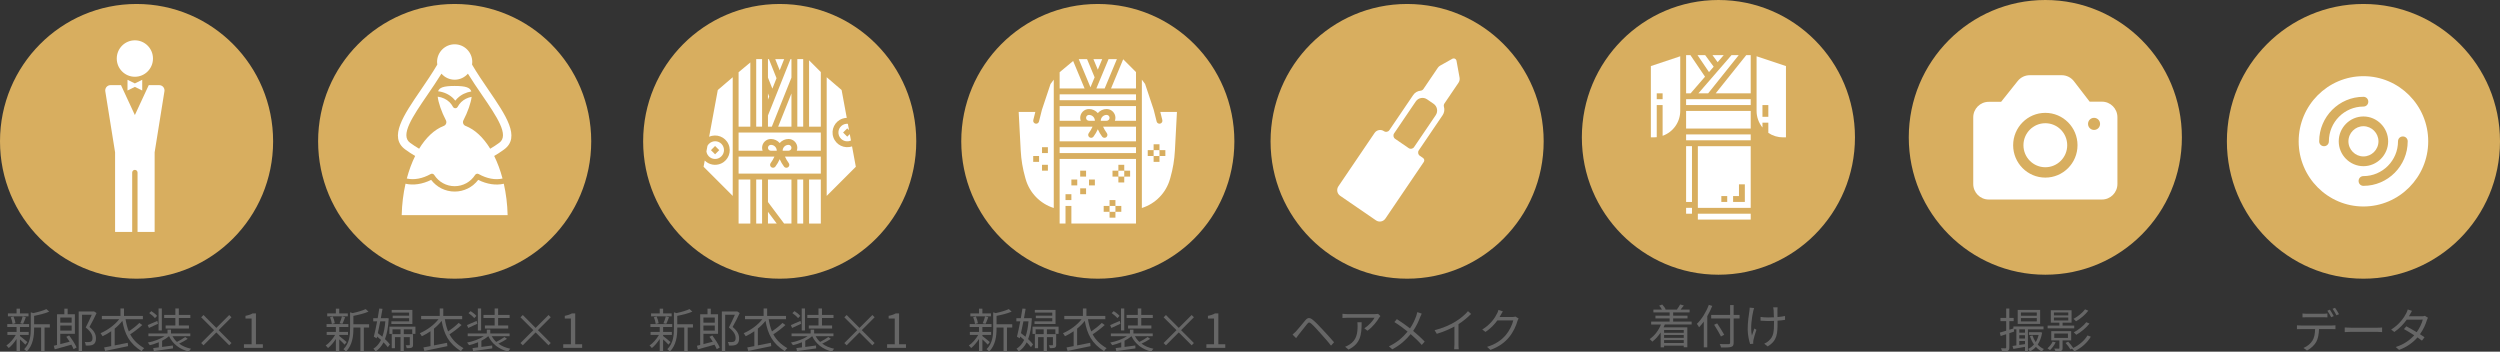
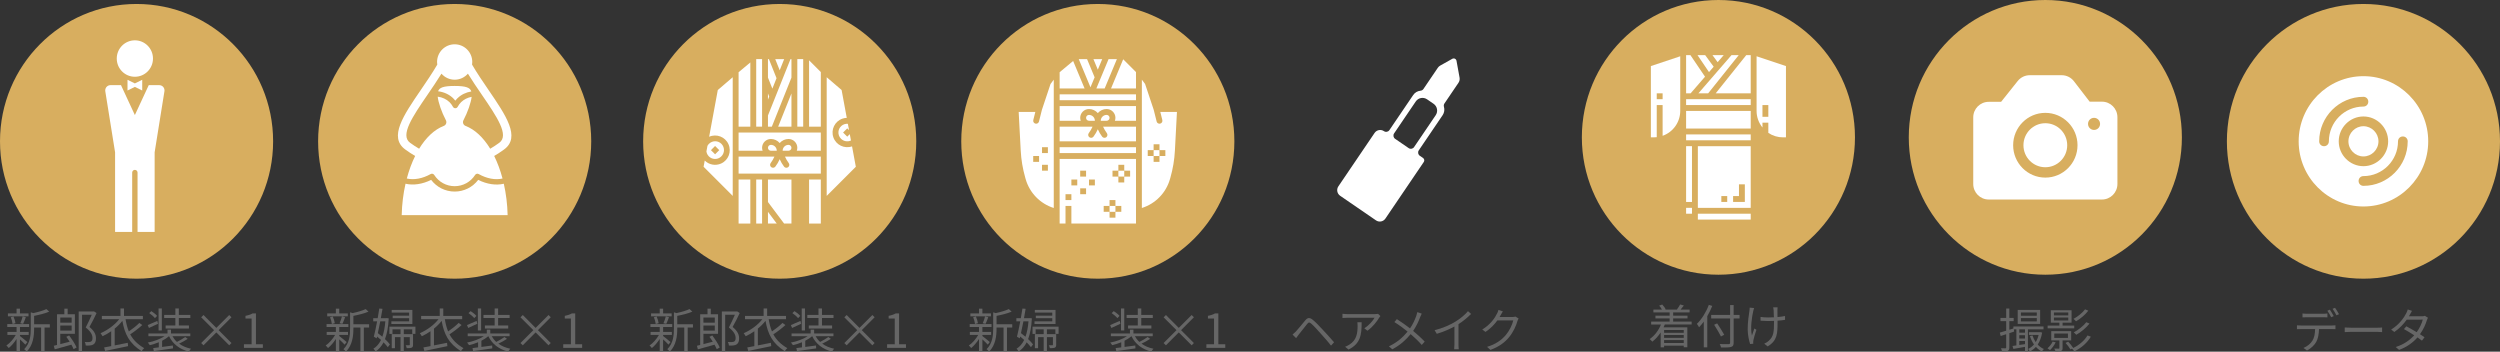
<svg xmlns="http://www.w3.org/2000/svg" id="レイヤー_1" x="0px" y="0px" width="1940.877px" height="273px" viewBox="0 0 1940.877 273" style="enable-background:new 0 0 1940.877 273;" xml:space="preserve">
  <rect x="0" y="0" width="1940.877" height="273" fill="#333333" stroke="none" />
  <style type="text/css">
	.st0{fill:#D8AE5F;}
	.st1{fill:#FFFFFF;}
	.st2{fill:#666666;}
</style>
  <g>
    <g>
-       <ellipse class="st0" cx="1092.415" cy="109.721" rx="106.017" ry="106.637" />
      <path class="st1" d="M1104.777,122.647l-2.501-1.716c-1.379-0.946-1.734-2.837-0.793-4.224l18.507-27.288    c1.349-1.989,1.632-4.379,1.01-6.528c-0.253-0.874-0.118-1.812,0.392-2.564l10.921-16.103c0.778-1.147,1.075-2.556,0.827-3.921    l-2.381-13.104c-0.129-0.709-0.586-1.303-1.239-1.619c-0.647-0.308-1.402-0.281-2.027,0.069l-9.435,5.294    c-0.711,0.399-1.319,0.958-1.778,1.634L1105.06,69.12c-0.51,0.752-1.331,1.221-2.233,1.302c-2.216,0.2-4.327,1.337-5.676,3.326    l-18.507,27.288c-0.94,1.387-2.82,1.744-4.199,0.798l0,0c-2.391-1.641-5.652-1.021-7.283,1.384l-28.11,41.448    c-1.632,2.406-1.016,5.687,1.376,7.328l27.834,19.099c2.392,1.641,5.654,1.021,7.286-1.385l29.813-43.959    C1106.05,124.731,1105.789,123.342,1104.777,122.647z M1093.616,114.989l-10.511-7.212c-1.379-0.946-1.734-2.837-0.793-4.224    l16.804-24.777c1.967-2.9,5.899-3.647,8.782-1.669l5.062,3.474c2.883,1.978,3.626,5.933,1.659,8.833l-16.804,24.777    C1096.874,115.577,1094.994,115.935,1093.616,114.989z" />
    </g>
    <g>
      <ellipse class="st0" cx="106.017" cy="109.721" rx="106.017" ry="106.637" />
      <g>
        <g>
          <g>
            <path class="st1" d="M130.382,78.102" />
          </g>
        </g>
        <path class="st1" d="M128.425,77.595" />
        <path class="st1" d="M118.766,45.45c0,7.814-6.289,14.143-14.054,14.143c-7.77,0-14.069-6.331-14.069-14.143     s6.301-14.145,14.069-14.145C112.477,31.306,118.766,37.64,118.766,45.45z" />
        <polygon class="st1" points="110.418,61.947 104.703,64.764 98.992,61.947 98.992,70.269 104.703,67.453 110.418,70.269    " />
        <path class="st1" d="M123.642,66.106h-8.169l-10.77,23.229L93.938,66.106h-8.171c-2.248,0-4.073,1.837-4.073,4.094     c0,0.201,0.017,0.4,0.043,0.59l0.151,0.993l7.453,46.471v61.819h13.278V133.97c0-1.155,0.935-2.096,2.082-2.096     c1.152,0,2.087,0.941,2.087,2.096v46.102h13.268v-61.819l7.533-46.959l0.082-0.504c0.028-0.188,0.043-0.389,0.043-0.59     C127.716,67.943,125.892,66.106,123.642,66.106z" />
      </g>
    </g>
    <g>
      <ellipse class="st0" cx="352.983" cy="109.721" rx="106.017" ry="106.637" />
      <g>
        <path class="st1" d="M352.982,66.734c-8.776,0-11.9,1.297-12.873,4.123c4.58,0.577,8.595,2.414,11.71,5.42     c0.587,0.566,1.139,1.183,1.657,1.859c0.52-0.676,1.069-1.289,1.658-1.859c2.894-2.793,6.579-4.578,10.769-5.281     C364.985,68.075,361.907,66.734,352.982,66.734z" />
        <path class="st1" d="M371.254,139.65c-4.349,5.714-11.048,9.075-18.273,9.075c-7.226,0-13.921-3.363-18.265-9.075     c-6.759,3.373-13.825,4.401-19.89,2.987c-1.731,7.641-2.761,15.86-2.967,24.374h82.243c-0.203-8.511-1.239-16.726-2.967-24.36     C385.049,144.08,378.014,143.03,371.254,139.65z" />
        <path class="st1" d="M314.598,116.032c2.547,1.867,5.14,3.567,7.698,5.055c-2.599,5.249-4.777,11.146-6.472,17.504     c5.545,1.283,12.203,0.081,18.532-3.469c0.95-0.536,2.164-0.231,2.751,0.695c3.501,5.467,9.434,8.729,15.874,8.729     c6.444,0,12.385-3.262,15.874-8.729c0.589-0.93,1.801-1.234,2.759-0.695c6.34,3.557,12.952,4.771,18.53,3.472     c-1.693-6.361-3.879-12.258-6.478-17.507c2.558-1.488,5.154-3.189,7.705-5.058c12.993-9.491,1.399-26.447-12.039-46.095     c-4.411-6.447-8.934-13.078-12.842-19.776c0.097-0.66,0.163-1.332,0.163-2.02c0.002-7.593-6.117-13.748-13.671-13.748     c-7.546,0-13.665,6.154-13.665,13.749c0,0.687,0.066,1.36,0.163,2.02c-3.918,6.699-8.441,13.332-12.859,19.787     C313.198,89.583,301.597,106.54,314.598,116.032z M361.434,97.75c-0.831-0.319-1.487-0.983-1.803-1.823     c-0.314-0.842-0.25-1.776,0.163-2.569c3.303-6.255,5.866-13.675,6.362-18.18c-3.186,0.613-5.968,2.008-8.152,4.113     c-1.005,0.975-1.894,2.17-2.709,3.66c-0.369,0.667-1.062,1.079-1.819,1.079l0,0c-0.752,0-1.448-0.412-1.815-1.076     c-0.821-1.496-1.712-2.693-2.712-3.66c-2.412-2.33-5.55-3.771-9.15-4.264c0.454,4.486,3.036,12.004,6.368,18.327     c0.419,0.793,0.481,1.733,0.17,2.57c-0.319,0.84-0.974,1.505-1.805,1.821c-7.318,2.812-13.864,9.083-19.141,17.719     c-2.331-1.365-4.705-2.919-7.042-4.628c-7.961-5.818,1.998-20.384,13.536-37.253c3.651-5.346,7.389-10.818,10.832-16.394     c2.502,2.872,6.17,4.696,10.268,4.696c4.099,0,7.768-1.825,10.271-4.696c3.441,5.579,7.176,11.051,10.83,16.394     c11.54,16.868,21.503,31.435,13.544,37.253c-2.343,1.706-4.711,3.262-7.048,4.628C375.303,106.833,368.762,100.562,361.434,97.75     z" />
      </g>
    </g>
    <g>
      <ellipse class="st0" cx="1587.894" cy="106.637" rx="106.017" ry="106.637" />
      <g>
        <ellipse class="st1" cx="1587.894" cy="112.749" rx="16.99" ry="17.089" />
        <path class="st1" d="M1631.868,78.933h-9.554l-12.193-15.843c-2.264-2.958-5.763-4.696-9.474-4.705h-24.745     c-3.705-0.032-7.217,1.66-9.514,4.584l-12.832,16.084h-9.634c-6.623,0-11.993,5.401-11.993,12.063v51.71     c0,6.662,5.369,12.063,11.993,12.063h87.947c6.623,0,11.993-5.401,11.993-12.063v-51.83     C1643.86,84.334,1638.491,78.933,1631.868,78.933z M1587.894,137.88c-13.799,0-24.985-11.252-24.985-25.131     s11.186-25.131,24.985-25.131c13.799,0,24.985,11.252,24.985,25.131l0,0C1612.879,126.629,1601.693,137.88,1587.894,137.88z      M1625.711,100.887c-2.583-0.002-4.676-2.109-4.674-4.707c0.001-2.598,2.097-4.703,4.68-4.702s4.676,2.109,4.674,4.707     c0,0.053-0.001,0.105-0.003,0.158C1630.302,98.879,1628.233,100.889,1625.711,100.887z" />
      </g>
    </g>
    <g>
      <ellipse class="st0" cx="1834.86" cy="109.721" rx="106.017" ry="106.637" />
      <g>
        <path class="st1" d="M1846.524,109.721c0-6.433-5.267-11.732-11.663-11.732c-6.396,0-11.663,5.298-11.663,11.732     s5.267,11.732,11.663,11.732C1841.256,121.453,1846.524,116.155,1846.524,109.721z" />
        <path class="st1" d="M1834.86,59.136c-27.716,0-50.291,22.706-50.291,50.585s22.574,50.585,50.291,50.585     c27.716,0,50.291-22.706,50.291-50.585S1862.576,59.136,1834.86,59.136z M1804.259,113.506c-2.132,0-3.762-1.64-3.762-3.784     c0-19.048,15.426-34.564,34.363-34.564c2.132,0,3.762,1.64,3.762,3.784s-1.63,3.784-3.762,3.784     c-14.799,0-26.839,12.11-26.839,26.995C1808.022,111.866,1806.391,113.506,1804.259,113.506z M1815.672,109.721     c0-10.596,8.654-19.3,19.188-19.3c10.535,0,19.188,8.704,19.188,19.3s-8.654,19.3-19.188,19.3     C1824.325,129.022,1815.672,120.318,1815.672,109.721z M1834.86,144.286c-2.132,0-3.762-1.64-3.762-3.784s1.63-3.784,3.762-3.784     c14.799,0,26.839-12.11,26.839-26.995c0-2.145,1.63-3.784,3.762-3.784c2.132,0,3.762,1.64,3.762,3.784     C1869.223,128.769,1853.797,144.286,1834.86,144.286z" />
      </g>
    </g>
    <g>
      <path class="st2" d="M19.66,267.561c-0.767-0.911-2.627-2.699-4.16-4.086v9.269h-2.627v-9.598    c-1.789,2.81-4.051,5.437-6.095,7.045c-0.438-0.621-1.24-1.496-1.825-1.973c2.627-1.714,5.511-4.998,7.335-8.209H5.756v-2.3h7.117    v-3.832H5.647v-2.3h16.933v2.3H15.5v3.832h6.787v2.3H15.5v0.875c1.386,1.022,4.926,3.905,5.766,4.671L19.66,267.561z     M22.142,245.592H6.158v-2.262h6.715v-3.685H15.5v3.685h6.642V245.592z M9.77,251.541c-0.146-1.423-0.73-3.614-1.423-5.255    l2.116-0.548c0.766,1.641,1.387,3.794,1.57,5.181L9.77,251.541z M15.755,250.958c0.657-1.461,1.496-3.723,1.825-5.292l2.481,0.583    c-0.692,1.826-1.423,3.87-2.116,5.183L15.755,250.958z M38.673,254.277h-4.088v18.32h-2.664v-18.32h-5.437v0.913    c0,5.437-0.694,12.736-5.802,17.81c-0.328-0.586-1.314-1.534-1.935-1.899c4.636-4.524,5.145-10.839,5.145-15.946v-12.7    l1.972,0.619c3.722-0.802,7.809-1.97,10.145-3.137l2.19,2.006c-3.103,1.387-7.664,2.483-11.715,3.284v6.497h12.189V254.277z" />
      <path class="st2" d="M53.658,260.409c2.225,2.957,4.78,6.86,5.802,9.378l-2.336,1.278c-0.402-0.986-0.985-2.189-1.716-3.467    c-4.561,1.349-9.379,2.663-12.918,3.611l-0.73-2.772l2.518-0.621v-23.83h5.693v-4.342h2.554v4.342h5.621v15.182h-11.35v7.991    c2.262-0.583,4.744-1.205,7.262-1.861c-0.839-1.349-1.714-2.663-2.591-3.794L53.658,260.409z M46.797,246.54v3.943h8.831v-3.943    H46.797z M55.628,256.651v-3.943h-8.831v3.943H55.628z M74.97,243.038c-1.57,3.431-3.649,7.517-5.511,10.803    c4.051,3.32,5.036,6.167,5.036,8.757c0.037,2.264-0.548,3.905-1.935,4.78c-0.657,0.439-1.532,0.73-2.517,0.804    c-0.986,0.147-2.3,0.147-3.468,0.073c-0.037-0.766-0.292-1.97-0.766-2.774c1.168,0.147,2.299,0.147,3.102,0.073    c0.657-0.036,1.241-0.147,1.752-0.401c0.839-0.474,1.168-1.496,1.131-2.81c0-2.264-1.241-4.965-5.256-8.102    c1.679-3.066,3.431-7.007,4.708-9.89h-7.553v28.611h-2.592v-31.129h11.386l0.474-0.109L74.97,243.038z" />
      <path class="st2" d="M110.464,252.345c-2.701,2.48-6.387,5.29-9.379,7.225c2.263,4.197,5.62,7.664,10.875,10.729    c-0.73,0.51-1.605,1.532-1.97,2.371c-9.671-6.132-13.139-13.248-14.999-23.574c-1.643,2.153-3.686,4.197-5.949,6.02v13.029    c3.212-0.621,6.752-1.314,10.145-2.008l0.256,2.592c-6.277,1.349-13.065,2.736-17.809,3.723l-0.803-2.701    c1.569-0.292,3.43-0.657,5.509-1.058v-11.533c-2.116,1.496-4.415,2.81-6.751,3.87c-0.328-0.695-1.059-1.752-1.533-2.336    c5.656-2.447,11.204-6.57,14.488-10.876H79.079v-2.554H93.53v-5.767h2.737v5.767h14.67v2.554H97.472    c0.583,3.576,1.386,6.68,2.554,9.489c2.811-1.899,6.095-4.526,8.175-6.606L110.464,252.345z" />
      <path class="st2" d="M122.674,251.358c-2.408,1.131-4.926,2.3-7.042,3.248l-0.95-2.227c1.935-0.766,4.671-1.97,7.445-3.248    L122.674,251.358z M145.738,263.072c-1.97,1.352-4.562,2.739-6.715,3.723c2.555,1.861,5.693,3.213,9.27,3.941    c-0.584,0.548-1.278,1.57-1.606,2.227c-7.225-1.788-12.481-5.838-15.436-11.932h-0.073c-1.459,1.276-3.284,2.48-5.328,3.502v4.818    c2.664-0.365,5.547-0.73,8.357-1.133l0.11,2.264c-5.328,0.766-10.912,1.567-14.89,2.08l-0.474-2.336    c1.24-0.147,2.736-0.329,4.343-0.548v-3.977c-2.3,0.984-4.745,1.75-7.044,2.262c-0.328-0.621-1.022-1.496-1.533-2.008    c4.525-0.839,9.598-2.663,12.992-4.925h-12.481v-2.155h14.816v-2.919h2.701v2.919h14.999v2.155h-13.868    c0.913,1.641,2.081,3.137,3.503,4.415c2.153-1.06,4.781-2.627,6.387-3.796L145.738,263.072z M120.266,246.979    c-0.876-1.167-2.81-2.81-4.416-3.905l1.642-1.532c1.606,1.022,3.577,2.554,4.49,3.723L120.266,246.979z M125.631,256.539h-2.518    v-17.042h2.518V256.539z M136.141,246.905h-8.686v-2.407h8.686v-5.001h2.7v5.001h8.942v2.407h-8.942v5.767h7.846v2.371h-18.1    v-2.371h7.555V246.905z" />
      <path class="st2" d="M177.948,268.073l-9.999-9.999l-9.964,9.999l-1.788-1.752l9.999-9.999l-9.999-9.964l1.788-1.788l9.964,9.999    l9.999-9.999l1.751,1.752l-9.962,9.999l9.962,9.999L177.948,268.073z" />
      <path class="st2" d="M189.392,267.269h5.948v-19.961h-4.744v-2.117c2.371-0.439,4.087-1.058,5.546-1.897h2.555v23.975h5.365v2.774    h-14.67V267.269z" />
    </g>
    <g>
      <path class="st2" d="M267.538,267.561c-0.767-0.911-2.627-2.699-4.16-4.086v9.269h-2.627v-9.598    c-1.789,2.81-4.051,5.437-6.095,7.045c-0.438-0.621-1.24-1.496-1.825-1.973c2.627-1.714,5.511-4.998,7.335-8.209h-6.533v-2.3    h7.117v-3.832h-7.226v-2.3h16.933v2.3h-7.079v3.832h6.787v2.3h-6.787v0.875c1.386,1.022,4.926,3.905,5.766,4.671L267.538,267.561z     M270.019,245.592h-15.984v-2.262h6.715v-3.685h2.627v3.685h6.642V245.592z M257.647,251.541c-0.146-1.423-0.73-3.614-1.423-5.255    l2.116-0.548c0.766,1.641,1.387,3.794,1.57,5.181L257.647,251.541z M263.632,250.958c0.657-1.461,1.496-3.723,1.825-5.292    l2.481,0.583c-0.692,1.826-1.423,3.87-2.116,5.183L263.632,250.958z M286.551,254.277h-4.088v18.32h-2.664v-18.32h-5.437v0.913    c0,5.437-0.694,12.736-5.802,17.81c-0.328-0.586-1.314-1.534-1.935-1.899c4.636-4.524,5.145-10.839,5.145-15.946v-12.7    l1.972,0.619c3.722-0.802,7.809-1.97,10.145-3.137l2.19,2.006c-3.103,1.387-7.664,2.483-11.715,3.284v6.497h12.189V254.277z" />
      <path class="st2" d="M301.79,247.161c-0.365,6.715-1.314,12.008-2.919,16.093c1.569,1.496,2.956,2.921,3.832,4.123l-1.642,2.155    c-0.804-1.095-1.972-2.409-3.322-3.761c-1.569,3.139-3.649,5.401-6.203,7.08c-0.365-0.657-1.022-1.605-1.642-2.153    c2.408-1.423,4.378-3.685,5.911-6.789c-1.022-0.911-2.044-1.824-3.066-2.663l-0.328,1.423l-2.189-1.278    c0.766-3.064,1.714-7.481,2.554-11.932h-3.029v-2.445h3.468c0.474-2.63,0.912-5.219,1.24-7.483l2.481,0.22    c-0.365,2.227-0.803,4.707-1.277,7.263h4.123l0.439-0.073L301.79,247.161z M295.222,249.461c-0.621,3.175-1.278,6.35-1.898,9.16    c1.168,0.875,2.336,1.824,3.503,2.81c1.168-3.248,1.97-7.227,2.336-11.97H295.222z M320.037,259.205v-3.54h-6.569v3.758h7.189    v8.176c0,1.205-0.183,1.824-0.985,2.262c-0.839,0.401-2.044,0.439-3.905,0.439c-0.109-0.73-0.474-1.643-0.803-2.262h2.737    c0.328-0.038,0.438-0.147,0.438-0.476v-5.838h-4.671v11.13h-2.518v-11.13h-4.343v8.576h-2.481v-10.876h6.824v-3.758h-6.24v3.576    h-2.409v-5.62h20.218v5.584H320.037z M320.146,251.541h-16.312v-2.08h13.794v-2.409h-12.772v-1.97h12.772v-2.373h-13.539v-2.08    h16.058V251.541z" />
      <path class="st2" d="M358.341,252.345c-2.701,2.48-6.387,5.29-9.379,7.225c2.263,4.197,5.62,7.664,10.875,10.729    c-0.73,0.51-1.605,1.532-1.97,2.371c-9.671-6.132-13.139-13.248-14.999-23.574c-1.643,2.153-3.686,4.197-5.949,6.02v13.029    c3.212-0.621,6.752-1.314,10.145-2.008l0.256,2.592c-6.276,1.349-13.065,2.736-17.809,3.723l-0.803-2.701    c1.569-0.292,3.43-0.657,5.509-1.058v-11.533c-2.116,1.496-4.415,2.81-6.751,3.87c-0.328-0.695-1.059-1.752-1.533-2.336    c5.656-2.447,11.204-6.57,14.488-10.876h-13.466v-2.554h14.451v-5.767h2.737v5.767h14.67v2.554h-13.466    c0.583,3.576,1.386,6.68,2.554,9.489c2.811-1.899,6.095-4.526,8.175-6.606L358.341,252.345z" />
      <path class="st2" d="M370.551,251.358c-2.408,1.131-4.926,2.3-7.042,3.248l-0.95-2.227c1.935-0.766,4.671-1.97,7.445-3.248    L370.551,251.358z M393.615,263.072c-1.97,1.352-4.562,2.739-6.715,3.723c2.555,1.861,5.693,3.213,9.27,3.941    c-0.584,0.548-1.278,1.57-1.606,2.227c-7.225-1.788-12.481-5.838-15.436-11.932h-0.073c-1.459,1.276-3.284,2.48-5.328,3.502v4.818    c2.664-0.365,5.547-0.73,8.357-1.133l0.11,2.264c-5.328,0.766-10.912,1.567-14.89,2.08l-0.474-2.336    c1.24-0.147,2.736-0.329,4.343-0.548v-3.977c-2.3,0.984-4.745,1.75-7.044,2.262c-0.328-0.621-1.022-1.496-1.533-2.008    c4.525-0.839,9.598-2.663,12.992-4.925h-12.481v-2.155h14.816v-2.919h2.701v2.919h14.999v2.155h-13.868    c0.913,1.641,2.081,3.137,3.503,4.415c2.153-1.06,4.781-2.627,6.387-3.796L393.615,263.072z M368.143,246.979    c-0.876-1.167-2.81-2.81-4.416-3.905l1.642-1.532c1.606,1.022,3.577,2.554,4.49,3.723L368.143,246.979z M373.508,256.539h-2.518    v-17.042h2.518V256.539z M384.018,246.905h-8.686v-2.407h8.686v-5.001h2.7v5.001h8.942v2.407h-8.942v5.767h7.846v2.371h-18.1    v-2.371h7.555V246.905z" />
      <path class="st2" d="M425.825,268.073l-9.999-9.999l-9.964,9.999l-1.788-1.752l9.999-9.999l-9.999-9.964l1.788-1.788l9.964,9.999    l9.999-9.999l1.751,1.752l-9.962,9.999l9.962,9.999L425.825,268.073z" />
      <path class="st2" d="M437.269,267.269h5.948v-19.961h-4.744v-2.117c2.371-0.439,4.087-1.058,5.546-1.897h2.555v23.975h5.365v2.774    h-14.67V267.269z" />
    </g>
    <g>
      <path class="st2" d="M1006.07,257.343c1.717-1.752,4.892-5.802,7.192-8.539c1.933-2.3,3.464-2.556,6.092-0.365    c2.227,1.824,5.219,5.036,7.557,7.555c2.445,2.627,6.167,6.604,8.795,9.743l-2.373,2.592c-2.516-3.286-5.838-6.936-8.211-9.598    c-2.48-2.848-5.508-6.132-7.116-7.445c-1.496-1.24-2.008-1.24-3.246,0.292c-1.755,2.117-4.818,6.132-6.461,8.138    c-0.73,0.951-1.532,2.082-2.08,2.812l-2.739-2.774C1004.429,258.949,1005.086,258.292,1006.07,257.343z" />
      <path class="st2" d="M1071.672,245.374c-0.254,0.365-0.73,0.913-0.984,1.314c-1.461,2.483-4.927,7.189-9.089,10.073l-2.409-1.935    c3.358-1.97,6.789-5.911,7.958-8.173h-20.764c-1.351,0-2.703,0.071-4.161,0.218v-3.284c1.276,0.145,2.81,0.292,4.161,0.292h20.947    c0.692,0,2.006-0.109,2.554-0.218L1071.672,245.374z M1057.11,250.192c0,9.888-0.875,16.567-10.18,21.201l-2.665-2.189    c0.986-0.327,2.224-0.913,3.248-1.605c5.655-3.467,6.457-8.686,6.457-14.78c0-0.877-0.036-1.679-0.145-2.627H1057.11z" />
      <path class="st2" d="M1103.773,243.477c-0.365,0.692-0.913,1.897-1.207,2.663c-1.167,3.213-3.028,7.225-5.473,10.765    c3.246,2.701,6.386,5.548,8.977,8.32l-2.298,2.556c-2.703-3.102-5.477-5.693-8.614-8.394c-3.393,4.159-7.92,8.503-14.27,11.787    l-2.592-2.298c6.388-3.03,10.914-7.045,14.49-11.46c-2.701-2.226-6.751-5.219-10.255-7.372l1.933-2.3    c3.104,1.97,7.336,4.963,10.22,7.189c2.336-3.393,3.832-6.824,4.927-9.926c0.256-0.73,0.583-1.897,0.728-2.701L1103.773,243.477z" />
      <path class="st2" d="M1142.076,243.73c-2.518,2.556-6.023,5.548-9.781,7.92v15.619c0,1.387,0.073,3.175,0.218,3.905h-3.576    c0.111-0.692,0.218-2.518,0.218-3.905v-13.793c-3.903,2.153-8.939,4.268-13.72,5.693l-1.679-2.848    c6.094-1.423,12.299-4.197,16.311-6.715c3.723-2.298,7.555-5.473,9.598-8.064L1142.076,243.73z" />
      <path class="st2" d="M1178.955,247.235c-0.292,0.51-0.657,1.349-0.875,1.935c-0.986,3.649-3.211,8.612-6.461,12.553    c-3.32,4.05-7.664,7.408-14.523,9.926l-2.627-2.371c6.677-1.97,11.242-5.292,14.561-9.16c2.848-3.358,5.072-8.067,5.802-11.386    h-12.335c-2.189,3.066-5.257,6.312-9.233,8.977l-2.518-1.897c6.314-3.761,9.89-9.051,11.46-12.335    c0.401-0.621,0.913-1.935,1.131-2.883l3.393,1.131c-0.619,0.948-1.278,2.153-1.643,2.845c-0.254,0.512-0.546,1.022-0.873,1.534    h9.926c0.984,0,1.786-0.109,2.371-0.33L1178.955,247.235z" />
    </g>
    <g>
      <path class="st2" d="M1574.369,255.664v17.224h-2.262v-3.611c-3.211,0.583-6.423,1.205-9.013,1.605l-0.695-2.3    c0.877-0.109,1.899-0.254,3.03-0.436v-12.482h-1.97l0.218,1.752l-3.723,1.24v11.095c0,1.423-0.292,2.153-1.205,2.627    c-0.839,0.365-2.226,0.474-4.489,0.439c-0.109-0.621-0.436-1.752-0.802-2.445c1.568,0.036,2.992,0.036,3.429,0.036    c0.439,0,0.621-0.147,0.621-0.657v-10.291c-1.532,0.51-2.957,0.984-4.27,1.387l-0.693-2.629c1.387-0.363,3.102-0.875,4.963-1.458    v-7.445h-4.453v-2.48h4.453v-7.301h2.445v7.301h3.358v2.48h-3.358v6.68l3.139-0.986v-1.57h23.392v2.227H1574.369z     M1583.858,251.468h-17.407v-10.839h17.407V251.468z M1572.106,255.664h-4.451v2.627h4.451V255.664z M1567.656,262.818h4.451    v-2.592h-4.451V262.818z M1572.106,267.16v-2.409h-4.451v3.066L1572.106,267.16z M1581.266,242.564h-12.335v2.554h12.335V242.564z     M1581.266,246.943h-12.335v2.589h12.335V246.943z M1585.428,258.183c-0.657,3.832-1.826,6.898-3.467,9.342    c1.387,1.461,2.992,2.665,4.816,3.431c-0.51,0.436-1.204,1.314-1.57,1.933c-1.714-0.875-3.284-2.08-4.633-3.576    c-1.351,1.496-2.919,2.665-4.671,3.54c-0.256-0.583-0.877-1.461-1.387-1.935c1.714-0.766,3.249-1.97,4.562-3.502    c-1.314-1.897-2.373-4.088-3.139-6.497l1.97-0.51c0.586,1.861,1.461,3.614,2.518,5.181c0.986-1.605,1.752-3.429,2.264-5.546    h-7.519v-2.117h8.356l0.439-0.071L1585.428,258.183z" />
      <path class="st2" d="M1595.923,265.773c-1.095,2.227-2.774,4.526-4.38,6.023c-0.474-0.403-1.423-1.06-2.008-1.387    c1.643-1.387,3.175-3.284,4.052-5.219L1595.923,265.773z M1610.338,254.899h-20.655v-2.117h9.124v-2.262h-6.644v-9.634h16.095    v9.634h-6.971v2.262h9.051V254.899z M1601.287,264.277v5.985c0,1.205-0.256,1.826-1.167,2.153    c-0.951,0.403-2.264,0.403-4.306,0.403c-0.182-0.657-0.621-1.57-1.022-2.191c1.641,0.073,3.028,0.073,3.467,0.038    c0.436,0,0.548-0.073,0.548-0.439v-5.949h-6.314v-7.225h15.474v7.225H1601.287z M1594.572,244.861h11.13v-2.262h-11.13V244.861z     M1594.572,248.805h11.13v-2.3h-11.13V248.805z M1594.828,262.344h10.62v-3.395h-10.62V262.344z M1623.22,261.393    c-2.81,4.818-7.59,8.906-12.809,11.386c-0.439-0.657-1.204-1.57-1.861-2.115l-1.169,0.619c-0.728-1.349-2.336-3.502-3.794-5.036    l2.044-1.022c1.423,1.496,3.137,3.578,3.903,4.927l-0.145,0.073c4.562-2.189,8.904-5.767,11.239-9.817L1623.22,261.393z     M1621.285,241.177c-2.445,3.211-6.203,6.314-9.561,8.285c-0.474-0.548-1.24-1.387-1.97-1.899    c3.175-1.679,6.933-4.633,8.977-7.408L1621.285,241.177z M1622.198,251.211c-2.665,3.358-6.679,6.679-10.291,8.723    c-0.474-0.583-1.314-1.423-1.97-1.899c3.429-1.788,7.517-4.925,9.743-7.882L1622.198,251.211z" />
    </g>
    <g>
      <path class="st2" d="M1810.286,252.708c0.766,0,1.97-0.036,2.845-0.145v2.992c-0.802-0.036-1.97-0.073-2.845-0.073h-9.926    c-0.111,3.941-0.695,7.263-2.153,9.964c-1.314,2.445-4.088,5.072-7.189,6.677l-2.701-2.006c2.845-1.169,5.473-3.284,6.898-5.584    c1.605-2.554,2.006-5.62,2.115-9.051h-10.912c-1.131,0-2.189,0-3.175,0.073v-2.992c0.986,0.073,2.044,0.145,3.175,0.145H1810.286z     M1790.907,246.286c-1.202,0-2.407,0.036-3.355,0.109v-3.03c1.058,0.111,2.153,0.22,3.32,0.22h12.626    c1.022,0,2.336-0.073,3.396-0.22v3.03c-1.06-0.073-2.336-0.109-3.396-0.109H1790.907z M1809.812,246.286    c-0.73-1.496-1.97-3.687-2.957-5.036l1.935-0.839c0.913,1.314,2.226,3.502,2.992,4.998L1809.812,246.286z M1812.804,238.95    c0.949,1.314,2.371,3.614,3.066,4.963l-1.97,0.877c-0.804-1.608-1.973-3.649-3.03-5.036L1812.804,238.95z" />
      <path class="st2" d="M1820.343,254.242c1.095,0.073,3.03,0.183,5.072,0.183h19.998c1.826,0,3.139-0.109,3.943-0.183v3.576    c-0.73-0.036-2.264-0.183-3.905-0.183h-20.036c-2.006,0-3.941,0.073-5.072,0.183V254.242z" />
      <path class="st2" d="M1884.923,246.652c-0.292,0.51-0.621,1.385-0.839,1.97c-0.913,3.211-2.774,7.261-5.328,10.839    c1.387,0.875,2.627,1.714,3.54,2.371l-2.008,2.627c-0.875-0.692-2.079-1.57-3.467-2.518c-3.284,3.761-7.882,7.336-14.305,9.708    l-2.627-2.262c6.35-1.935,11.095-5.437,14.414-9.086c-2.883-1.861-5.947-3.687-7.991-4.818l1.861-2.153    c2.115,1.095,5.181,2.848,8.029,4.562c2.224-3.102,4.012-6.862,4.707-9.743H1868.5c-2.336,3.246-5.584,6.824-9.67,9.596    l-2.447-1.897c6.279-3.867,10.073-9.342,11.716-12.664c0.365-0.657,0.913-1.97,1.167-2.919l3.284,1.06    c-0.583,0.948-1.24,2.189-1.605,2.881c-0.218,0.439-0.474,0.877-0.766,1.351h9.964c0.984,0,1.788-0.109,2.407-0.365    L1884.923,246.652z" />
    </g>
    <g>
      <ellipse class="st0" cx="605.323" cy="109.721" rx="106.017" ry="106.637" />
      <ellipse class="st0" cx="852.289" cy="109.721" rx="106.017" ry="106.637" />
      <g>
        <path class="st2" d="M518.966,267.561c-0.767-0.911-2.627-2.699-4.16-4.086v9.269h-2.627v-9.598     c-1.789,2.81-4.051,5.437-6.095,7.045c-0.438-0.621-1.24-1.496-1.825-1.973c2.627-1.714,5.511-4.998,7.335-8.209h-6.533v-2.3     h7.117v-3.832h-7.226v-2.3h16.933v2.3h-7.079v3.832h6.788v2.3h-6.788v0.875c1.386,1.022,4.926,3.905,5.766,4.671L518.966,267.561     z M521.448,245.592h-15.984v-2.262h6.715v-3.685h2.627v3.685h6.642V245.592z M509.076,251.541     c-0.146-1.423-0.73-3.614-1.423-5.255l2.116-0.548c0.766,1.641,1.387,3.794,1.57,5.181L509.076,251.541z M515.061,250.958     c0.657-1.461,1.496-3.723,1.825-5.292l2.481,0.583c-0.692,1.826-1.423,3.87-2.116,5.183L515.061,250.958z M537.979,254.277     h-4.088v18.32h-2.664v-18.32h-5.437v0.913c0,5.437-0.694,12.736-5.802,17.81c-0.328-0.586-1.314-1.534-1.935-1.899     c4.636-4.524,5.145-10.839,5.145-15.946v-12.7l1.972,0.619c3.722-0.802,7.809-1.97,10.145-3.137l2.19,2.006     c-3.103,1.387-7.664,2.483-11.715,3.284v6.497h12.189V254.277z" />
        <path class="st2" d="M552.964,260.409c2.225,2.957,4.78,6.86,5.802,9.378l-2.336,1.278c-0.402-0.986-0.985-2.189-1.716-3.467     c-4.561,1.349-9.379,2.663-12.918,3.611l-0.73-2.772l2.518-0.621v-23.83h5.693v-4.342h2.554v4.342h5.621v15.182h-11.35v7.991     c2.262-0.583,4.744-1.205,7.262-1.861c-0.839-1.349-1.714-2.663-2.591-3.794L552.964,260.409z M546.103,246.54v3.943h8.831     v-3.943H546.103z M554.934,256.651v-3.943h-8.831v3.943H554.934z M574.276,243.038c-1.57,3.431-3.649,7.517-5.511,10.803     c4.051,3.32,5.036,6.167,5.036,8.757c0.037,2.264-0.548,3.905-1.935,4.78c-0.657,0.439-1.532,0.73-2.517,0.804     c-0.986,0.147-2.3,0.147-3.468,0.073c-0.037-0.766-0.292-1.97-0.766-2.774c1.168,0.147,2.299,0.147,3.102,0.073     c0.657-0.036,1.241-0.147,1.752-0.401c0.839-0.474,1.168-1.496,1.131-2.81c0-2.264-1.241-4.965-5.256-8.102     c1.679-3.066,3.431-7.007,4.708-9.89H563v28.611h-2.592v-31.129h11.386l0.474-0.109L574.276,243.038z" />
        <path class="st2" d="M609.77,252.345c-2.701,2.48-6.387,5.29-9.379,7.225c2.263,4.197,5.62,7.664,10.875,10.729     c-0.73,0.51-1.605,1.532-1.97,2.371c-9.671-6.132-13.139-13.248-14.999-23.574c-1.643,2.153-3.686,4.197-5.949,6.02v13.029     c3.212-0.621,6.752-1.314,10.145-2.008l0.256,2.592c-6.277,1.349-13.065,2.736-17.809,3.723l-0.803-2.701     c1.569-0.292,3.43-0.657,5.509-1.058v-11.533c-2.116,1.496-4.415,2.81-6.751,3.87c-0.328-0.695-1.059-1.752-1.533-2.336     c5.656-2.447,11.204-6.57,14.488-10.876h-13.466v-2.554h14.451v-5.767h2.737v5.767h14.67v2.554h-13.466     c0.583,3.576,1.386,6.68,2.554,9.489c2.811-1.899,6.095-4.526,8.175-6.606L609.77,252.345z" />
        <path class="st2" d="M621.98,251.358c-2.408,1.131-4.926,2.3-7.042,3.248l-0.95-2.227c1.935-0.766,4.671-1.97,7.445-3.248     L621.98,251.358z M645.044,263.072c-1.97,1.352-4.562,2.739-6.715,3.723c2.555,1.861,5.693,3.213,9.27,3.941     c-0.583,0.548-1.278,1.57-1.606,2.227c-7.225-1.788-12.481-5.838-15.436-11.932h-0.073c-1.459,1.276-3.284,2.48-5.328,3.502     v4.818c2.664-0.365,5.547-0.73,8.357-1.133l0.11,2.264c-5.328,0.766-10.912,1.567-14.89,2.08l-0.474-2.336     c1.24-0.147,2.736-0.329,4.343-0.548v-3.977c-2.3,0.984-4.745,1.75-7.044,2.262c-0.328-0.621-1.022-1.496-1.533-2.008     c4.525-0.839,9.598-2.663,12.992-4.925h-12.481v-2.155h14.816v-2.919h2.701v2.919h14.999v2.155h-13.868     c0.913,1.641,2.081,3.137,3.503,4.415c2.153-1.06,4.781-2.627,6.387-3.796L645.044,263.072z M619.572,246.979     c-0.876-1.167-2.81-2.81-4.416-3.905l1.642-1.532c1.606,1.022,3.577,2.554,4.49,3.723L619.572,246.979z M624.937,256.539h-2.518     v-17.042h2.518V256.539z M635.447,246.905h-8.686v-2.407h8.686v-5.001h2.7v5.001h8.941v2.407h-8.941v5.767h7.846v2.371h-18.1     v-2.371h7.555V246.905z" />
        <path class="st2" d="M677.254,268.073l-9.999-9.999l-9.964,9.999l-1.788-1.752l9.999-9.999l-9.999-9.964l1.788-1.788l9.964,9.999     l9.999-9.999l1.752,1.752l-9.964,9.999l9.964,9.999L677.254,268.073z" />
        <path class="st2" d="M688.698,267.269h5.947v-19.961h-4.742v-2.117c2.371-0.439,4.088-1.058,5.546-1.897h2.554v23.975h5.366     v2.774h-14.67V267.269z" />
      </g>
      <g>
        <path class="st2" d="M766.844,267.561c-0.768-0.911-2.627-2.699-4.161-4.086v9.269h-2.627v-9.598     c-1.788,2.81-4.05,5.437-6.094,7.045c-0.439-0.621-1.24-1.496-1.823-1.973c2.627-1.714,5.508-4.998,7.334-8.209h-6.533v-2.3     h7.116v-3.832h-7.225v-2.3h16.932v2.3h-7.08v3.832h6.789v2.3h-6.789v0.875c1.387,1.022,4.927,3.905,5.767,4.671L766.844,267.561z      M769.326,245.592H753.34v-2.262h6.715v-3.685h2.627v3.685h6.644V245.592z M756.954,251.541c-0.145-1.423-0.73-3.614-1.423-5.255     l2.115-0.548c0.766,1.641,1.389,3.794,1.572,5.181L756.954,251.541z M762.938,250.958c0.657-1.461,1.496-3.723,1.824-5.292     l2.483,0.583c-0.692,1.826-1.423,3.87-2.117,5.183L762.938,250.958z M785.856,254.277h-4.088v18.32h-2.663v-18.32h-5.437v0.913     c0,5.437-0.695,12.736-5.802,17.81c-0.33-0.586-1.314-1.534-1.935-1.899c4.636-4.524,5.145-10.839,5.145-15.946v-12.7     l1.973,0.619c3.721-0.802,7.808-1.97,10.144-3.137l2.191,2.006c-3.104,1.387-7.664,2.483-11.716,3.284v6.497h12.188V254.277z" />
        <path class="st2" d="M801.096,247.161c-0.365,6.715-1.314,12.008-2.919,16.093c1.567,1.496,2.957,2.921,3.832,4.123l-1.641,2.155     c-0.806-1.095-1.973-2.409-3.322-3.761c-1.57,3.139-3.651,5.401-6.203,7.08c-0.365-0.657-1.024-1.605-1.643-2.153     c2.409-1.423,4.377-3.685,5.911-6.789c-1.022-0.911-2.044-1.824-3.066-2.663l-0.33,1.423l-2.186-1.278     c0.766-3.064,1.714-7.481,2.552-11.932h-3.028v-2.445h3.469c0.472-2.63,0.911-5.219,1.238-7.483l2.483,0.22     c-0.365,2.227-0.804,4.707-1.276,7.263h4.123l0.436-0.073L801.096,247.161z M794.528,249.461c-0.621,3.175-1.278,6.35-1.899,9.16     c1.169,0.875,2.338,1.824,3.504,2.81c1.167-3.248,1.97-7.227,2.336-11.97H794.528z M819.342,259.205v-3.54h-6.568v3.758h7.189     v8.176c0,1.205-0.183,1.824-0.986,2.262c-0.837,0.401-2.044,0.439-3.905,0.439c-0.107-0.73-0.472-1.643-0.802-2.262h2.739     c0.327-0.038,0.436-0.147,0.436-0.476v-5.838h-4.671v11.13h-2.518v-11.13h-4.344v8.576h-2.48v-10.876h6.824v-3.758h-6.241v3.576     h-2.409v-5.62h20.219v5.584H819.342z M819.454,251.541H803.14v-2.08h13.793v-2.409h-12.771v-1.97h12.771v-2.373h-13.537v-2.08     h16.057V251.541z" />
-         <path class="st2" d="M857.647,252.345c-2.701,2.48-6.386,5.29-9.378,7.225c2.262,4.197,5.62,7.664,10.874,10.729     c-0.73,0.51-1.605,1.532-1.97,2.371c-9.67-6.132-13.139-13.248-15-23.574c-1.643,2.153-3.685,4.197-5.949,6.02v13.029     c3.213-0.621,6.753-1.314,10.146-2.008l0.256,2.592c-6.276,1.349-13.065,2.736-17.808,3.723l-0.804-2.701     c1.57-0.292,3.431-0.657,5.511-1.058v-11.533c-2.117,1.496-4.417,2.81-6.751,3.87c-0.33-0.695-1.06-1.752-1.534-2.336     c5.658-2.447,11.204-6.57,14.488-10.876h-13.466v-2.554h14.45v-5.767h2.739v5.767h14.67v2.554h-13.466     c0.583,3.576,1.387,6.68,2.554,9.489c2.81-1.899,6.096-4.526,8.176-6.606L857.647,252.345z" />
        <path class="st2" d="M869.857,251.358c-2.409,1.131-4.925,2.3-7.042,3.248l-0.951-2.227c1.937-0.766,4.671-1.97,7.445-3.248     L869.857,251.358z M892.921,263.072c-1.97,1.352-4.562,2.739-6.715,3.723c2.554,1.861,5.693,3.213,9.269,3.941     c-0.583,0.548-1.278,1.57-1.605,2.227c-7.225-1.788-12.479-5.838-15.436-11.932h-0.073c-1.458,1.276-3.284,2.48-5.328,3.502     v4.818c2.663-0.365,5.548-0.73,8.358-1.133l0.109,2.264c-5.328,0.766-10.912,1.567-14.889,2.08l-0.476-2.336     c1.242-0.147,2.739-0.329,4.344-0.548v-3.977c-2.3,0.984-4.745,1.75-7.042,2.262c-0.33-0.621-1.024-1.496-1.534-2.008     c4.526-0.839,9.598-2.663,12.992-4.925h-12.482v-2.155h14.817v-2.919h2.701v2.919h14.998v2.155h-13.867     c0.913,1.641,2.08,3.137,3.505,4.415c2.151-1.06,4.78-2.627,6.386-3.796L892.921,263.072z M867.448,246.979     c-0.875-1.167-2.81-2.81-4.415-3.905l1.641-1.532c1.608,1.022,3.578,2.554,4.491,3.723L867.448,246.979z M872.814,256.539h-2.518     v-17.042h2.518V256.539z M883.323,246.905h-8.683v-2.407h8.683v-5.001h2.701v5.001h8.942v2.407h-8.942v5.767h7.846v2.371h-18.099     v-2.371h7.552V246.905z" />
        <path class="st2" d="M925.132,268.073l-10.001-9.999l-9.961,9.999l-1.79-1.752l10.001-9.999l-10.001-9.964l1.79-1.788     l9.961,9.999l10.001-9.999l1.75,1.752l-9.961,9.999l9.961,9.999L925.132,268.073z" />
        <path class="st2" d="M936.576,267.269h5.947v-19.961h-4.745v-2.117c2.373-0.439,4.088-1.058,5.548-1.897h2.554v23.975h5.364     v2.774h-14.668V267.269z" />
      </g>
      <g>
        <path class="st1" d="M822.65,166.72v6.84h4.56v-13.68h4.56v13.68h50.159v-50.159H822.65V166.72z M863.689,132.521h4.56v-4.56     h4.56v4.56h4.56v4.56h-4.56v4.56h-4.56v-4.56h-4.56V132.521z M856.849,159.88h4.56v-4.56h4.56v4.56h4.56v4.56h-4.56V169h-4.56     v-4.56h-4.56V159.88z M845.449,139.36h4.56v4.56h-4.56V139.36z M838.609,132.521h4.56v4.56h-4.56V132.521z M838.609,146.2h4.56     v4.56h-4.56V146.2z M831.77,139.36h4.56v4.56h-4.56V139.36z M827.21,150.76h4.56v4.56h-4.56V150.76z" />
        <rect x="868.249" y="132.521" class="st1" width="4.56" height="4.56" />
        <rect x="861.409" y="159.88" class="st1" width="4.56" height="4.56" />
        <rect x="822.65" y="114.281" class="st1" width="59.278" height="4.56" />
        <path class="st1" d="M856.37,98.322c0.777,1.78,1.758,3.463,2.925,5.016c0.759,1.007,0.558,2.439-0.449,3.199     s-2.439,0.558-3.199-0.449c-1.331-1.78-2.458-3.704-3.358-5.736c-0.903,2.033-2.033,3.957-3.367,5.736     c-0.759,1.007-2.191,1.208-3.199,0.449c-1.007-0.759-1.208-2.191-0.449-3.199l0,0c1.17-1.552,2.155-3.235,2.934-5.016H822.65     v11.4h59.278v-11.4H856.37z" />
        <path class="st1" d="M808.881,85.28l-2.259,9.035c-0.254,1.014-1.166,1.726-2.212,1.726c-0.188,0.001-0.374-0.022-0.556-0.068     c-1.221-0.306-1.964-1.544-1.658-2.766l1.573-6.286h-12.916l1.582,30.04c0.372,7.058,1.539,14.052,3.479,20.848l0.353,1.231     c3.04,10.671,11.239,19.1,21.821,22.435V61.843l-2.508,3.352L808.881,85.28z M806.69,125.681h-4.56v-4.56h4.56V125.681z      M813.53,132.521h-4.56v-4.56h4.56V132.521z M813.53,118.841h-4.56v-4.56h4.56V118.841z" />
        <polygon class="st1" points="854.393,60.896 851.149,68.682 857.608,68.682 867.109,45.883 860.65,45.883 854.4,60.88    " />
        <polygon class="st1" points="855.709,45.883 848.869,45.883 852.289,54.091    " />
        <path class="st1" d="M850.009,93.762c0-2.518-2.042-4.56-4.56-4.56c-1.259,0-2.28,1.021-2.28,2.28c0,1.259,1.021,2.28,2.28,2.28     H850.009z" />
        <polygon class="st1" points="833.135,47.333 822.65,56.07 822.65,68.682 842.029,68.682    " />
        <polygon class="st1" points="849.82,60.019 843.928,45.883 837.469,45.883 846.589,67.77    " />
        <rect x="895.608" y="116.561" class="st1" width="4.56" height="4.56" />
        <path class="st1" d="M900.808,86.922l1.571,6.286c0.306,1.221-0.436,2.46-1.658,2.766c-0.181,0.046-0.367,0.069-0.554,0.068     c-1.045-0.001-1.955-0.712-2.209-1.726l-2.259-9.035l-6.703-20.086l-2.508-3.352v99.633c10.581-3.334,18.78-11.761,21.821-22.43     l0.353-1.233c1.941-6.795,3.108-13.788,3.479-20.845l1.582-30.045H900.808z M904.728,121.121h-4.56v4.56h-4.56v-4.56h-4.56v-4.56     h4.56v-4.56h4.56v4.56h4.56V121.121z" />
        <path class="st1" d="M861.409,91.482c0-1.259-1.021-2.28-2.28-2.28c-2.518,0-4.56,2.042-4.56,4.56h4.56     C860.388,93.762,861.409,92.741,861.409,91.482z" />
        <polygon class="st1" points="847.729,73.242 845.456,73.242 845.449,73.242 845.442,73.242 822.65,73.242 822.65,77.802      881.928,77.802 881.928,73.242 859.129,73.242    " />
        <polygon class="st1" points="862.549,68.682 881.928,68.682 881.928,55.947 871.995,46.013    " />
        <path class="st1" d="M822.65,93.762h16.379c-0.27-0.73-0.412-1.501-0.42-2.28c0-3.778,3.062-6.84,6.84-6.84     c2.629,0.008,5.125,1.158,6.84,3.151c1.715-1.993,4.211-3.142,6.84-3.151c3.778,0,6.84,3.062,6.84,6.84     c-0.008,0.778-0.149,1.55-0.419,2.28h16.379v-11.4H822.65V93.762z" />
      </g>
      <g>
        <polygon class="st1" points="614.443,72.542 604.131,98.322 614.443,98.322    " />
        <polygon class="st1" points="591.643,89.247 591.643,89.243 591.643,45.883 587.084,45.883 587.084,98.322 591.643,98.322    " />
        <path class="st1" d="M550.541,106.174c5.746-2.546,12.467,0.049,15.013,5.795c2.546,5.746-0.049,12.467-5.795,15.013     c-4.292,1.901-9.311,0.972-12.638-2.34l-0.896,4.84l22.619,22.615V59.959l-11.584,9.929L550.541,106.174z" />
        <polygon class="st1" points="582.524,48.471 573.404,56.07 573.404,98.322 582.524,98.322    " />
        <path class="st1" d="M560.003,121.399c2.705-2.636,2.761-6.967,0.125-9.672c-2.636-2.705-6.967-2.761-9.672-0.125     c-0.483,0.471-0.894,1.01-1.219,1.601l-0.814,4.389c0.546,3.723,4.007,6.297,7.73,5.751c1.459-0.214,2.809-0.896,3.848-1.943     L560.003,121.399z M555.164,113.337l3.224,3.224l-3.224,3.224l-3.224-3.224L555.164,113.337z" />
        <polygon class="st1" points="573.404,157.6 573.404,173.559 582.524,173.559 582.524,139.36 573.404,139.36    " />
        <polygon class="st1" points="623.563,45.883 619.003,45.883 619.003,60.655 619.003,60.662 619.003,98.322 623.563,98.322    " />
        <path class="st1" d="M652.924,107.719c2.037,2.019,5.115,2.558,7.718,1.352l-0.912-4.934l-1.968,1.968l-3.224-3.224l3.224-3.224     l1.395,1.395l-0.912-4.943c-3.74-0.303-7.017,2.484-7.32,6.224c-0.162,2.003,0.571,3.975,2.001,5.386H652.924z" />
        <polygon class="st1" points="596.203,72.542 596.203,77.362 597.168,74.952    " />
        <polygon class="st1" points="600.344,67.009 602.865,60.7 596.94,45.883 596.203,45.883 596.203,60.265 599.623,68.812    " />
        <polygon class="st1" points="608.795,45.883 601.851,45.883 605.323,54.563    " />
        <polygon class="st1" points="614.443,60.263 614.443,45.883 613.706,45.883 596.203,89.642 596.203,98.322 599.22,98.322    " />
        <path class="st1" d="M600.763,102.881h-27.359v14.136h18.659c-0.27-0.73-0.412-1.501-0.419-2.28c0-3.778,3.062-6.84,6.84-6.84     c2.629,0.009,5.125,1.16,6.84,3.153c1.715-1.993,4.211-3.144,6.84-3.153c3.778,0,6.84,3.062,6.84,6.84     c-0.007,0.778-0.149,1.55-0.419,2.28h18.659v-14.136H600.763z" />
        <path class="st1" d="M614.443,114.737c0-1.259-1.021-2.28-2.28-2.28c-2.518,0-4.56,2.042-4.56,4.56h4.56     C613.422,117.017,614.443,115.996,614.443,114.737z" />
        <path class="st1" d="M603.043,117.017c0-2.518-2.042-4.56-4.56-4.56c-1.259,0-2.28,1.021-2.28,2.28c0,1.259,1.021,2.28,2.28,2.28     H603.043z" />
        <path class="st1" d="M661.487,113.629c-5.938,2.071-12.43-1.064-14.501-7.001c-2.071-5.938,1.064-12.43,7.001-14.501     c1.093-0.381,2.238-0.594,3.396-0.63l-4.001-21.609l-11.58-9.929v92.137l22.619-22.619L661.487,113.629z" />
        <path class="st1" d="M609.404,121.577c0.776,1.781,1.757,3.464,2.925,5.016c0.759,1.007,0.558,2.439-0.449,3.199     s-2.439,0.558-3.199-0.449c-1.333-1.781-2.46-3.708-3.358-5.743c-0.902,2.031-2.032,3.953-3.367,5.729     c-0.759,1.007-2.191,1.208-3.199,0.449c-1.007-0.759-1.208-2.191-0.449-3.199c1.168-1.552,2.15-3.235,2.925-5.016h-27.829v13.237     h63.838v-13.224H609.404z" />
        <polygon class="st1" points="587.084,173.559 591.643,173.559 591.643,157.6 591.643,139.36 587.084,139.36    " />
        <polygon class="st1" points="628.122,98.322 637.242,98.322 637.242,55.947 628.122,46.827    " />
        <polygon class="st1" points="596.203,173.559 603.043,173.559 596.203,164.44    " />
        <polygon class="st1" points="596.203,156.841 608.743,173.559 614.443,173.559 614.443,139.36 596.203,139.36    " />
        <polygon class="st1" points="628.122,173.559 637.242,173.559 637.242,157.6 637.242,139.36 628.122,139.36    " />
-         <rect x="619.003" y="139.36" class="st1" width="4.56" height="34.199" />
      </g>
    </g>
    <g>
      <g>
        <path class="st2" d="M1292.469,251.924c-0.289,0.73-0.619,1.461-0.948,2.189h18.431v15.474h-2.774v-1.24h-15.254v1.314h-2.665     v-11.533c-1.861,2.848-4.088,5.292-6.495,7.118c-0.403-0.548-1.461-1.534-2.044-2.008c3.796-2.592,6.898-6.642,8.795-11.313     h-7.626v-2.227h14.341v-2.518h-11.021v-2.115h11.021v-2.518h-12.626v-2.191h6.679c-0.548-0.984-1.351-2.153-2.155-3.102     l2.336-0.839c1.095,1.095,2.189,2.627,2.665,3.758l-0.439,0.183h9.634l-0.401-0.145c0.802-1.095,1.933-2.774,2.48-3.87     l2.848,0.839c-0.839,1.131-1.717,2.262-2.518,3.175h7.007v2.191h-12.773v2.518h11.133v2.115h-11.133v2.518h14.343v2.227H1292.469     z M1291.924,256.194v2.189h15.254v-2.189H1291.924z M1307.177,260.1h-15.254v2.189h15.254V260.1z M1307.177,266.267v-2.264     h-15.254v2.264H1307.177z" />
        <path class="st2" d="M1329.313,237.51c-1.093,2.736-2.371,5.437-3.867,7.955v24.195h-2.701v-19.998     c-1.167,1.641-2.445,3.137-3.685,4.415c-0.327-0.621-1.169-2.044-1.679-2.663c3.723-3.54,7.189-9.089,9.269-14.744     L1329.313,237.51z M1350.518,247.217h-4.6v18.829c0,2.044-0.583,2.883-1.933,3.284c-1.425,0.439-3.87,0.474-7.811,0.439     c-0.147-0.692-0.657-1.935-1.058-2.663c3.066,0.109,6.058,0.109,6.933,0.071c0.804-0.071,1.131-0.292,1.131-1.131v-18.829     h-14.706v-2.701h14.706v-7.664h2.736v7.664h4.6V247.217z M1336.066,261.231c-1.095-2.264-3.431-6.167-5.292-9.089l2.338-1.093     c1.897,2.81,4.306,6.604,5.473,8.83L1336.066,261.231z" />
        <path class="st2" d="M1361.78,239.151c-0.218,0.657-0.477,1.643-0.659,2.336c-1.131,5.257-2.333,13.103-1.02,19.014     c0.51-1.534,1.24-3.687,1.897-5.475l1.605,0.986c-0.875,2.518-1.97,6.167-2.336,7.955c-0.109,0.548-0.183,1.205-0.183,1.605     l0.111,1.24l-2.483,0.294c-0.73-2.191-1.899-6.898-1.899-11.46c0-5.84,0.913-11.422,1.351-14.414     c0.145-0.839,0.183-1.79,0.183-2.409L1361.78,239.151z M1385.828,248.31c-1.641,0.294-3.685,0.512-5.84,0.657v1.242     c0,8.32,0,14.196-7.664,18.72l-2.663-2.117c1.131-0.474,2.627-1.349,3.54-2.262c3.87-3.358,4.052-7.408,4.052-14.379v-1.058     c-1.534,0.073-3.104,0.109-4.6,0.109c-1.714,0-4.27-0.109-5.838-0.256v-2.919c1.568,0.256,3.867,0.401,5.802,0.401     c1.496,0,3.028-0.036,4.56-0.109c-0.071-2.262-0.145-4.671-0.218-5.582c-0.071-0.804-0.218-1.608-0.33-2.155h3.395     c-0.073,0.621-0.073,1.316-0.109,2.117c-0.036,0.804,0,3.175,0.036,5.437c2.117-0.183,4.159-0.436,5.876-0.839V248.31z" />
      </g>
      <g>
        <ellipse class="st0" cx="1334.088" cy="106.637" rx="106.017" ry="106.637" />
        <rect x="1309.009" y="113.477" class="st1" width="4.56" height="43.319" />
        <polygon class="st1" points="1330.413,51.798 1323.813,42.799 1317.864,42.799 1326.783,55.977    " />
        <rect x="1318.129" y="165.915" class="st1" width="41.039" height="4.56" />
        <polygon class="st1" points="1338.215,42.799 1329.469,42.799 1333.477,48.266    " />
        <path class="st1" d="M1281.65,106.637h2.28c0.762-0.002,1.523-0.047,2.28-0.135V81.558h4.56v23.882     c8.187-2.9,13.664-10.637,13.68-19.322V43.681l-22.799,7.601V106.637z M1286.21,72.438h4.56v4.56h-4.56V72.438z" />
        <polygon class="st1" points="1323.696,59.552 1312.358,42.799 1309.009,42.799 1309.009,72.438 1312.527,72.438    " />
        <rect x="1309.009" y="161.356" class="st1" width="4.56" height="4.56" />
        <path class="st1" d="M1318.129,161.356h41.039v-47.879h-41.039V161.356z M1345.488,152.236h4.56v-9.12h4.56v13.68h-9.12V152.236z      M1336.368,152.236h4.56v4.56h-4.56V152.236z" />
        <polygon class="st1" points="1326.154,72.438 1349.863,42.799 1344.25,42.799 1318.562,72.438    " />
        <polygon class="st1" points="1331.991,72.438 1359.168,72.438 1359.168,42.799 1355.702,42.799    " />
        <path class="st1" d="M1363.728,43.681v42.436c-0.002,4.685,1.608,9.229,4.56,12.868v-3.748h4.56v7.93     c3.37,2.266,7.339,3.474,11.4,3.47h2.28V51.282L1363.728,43.681z M1372.847,90.677h-4.56v-9.12h4.56V90.677z" />
        <rect x="1309.009" y="76.998" class="st1" width="50.159" height="4.56" />
        <rect x="1309.009" y="104.357" class="st1" width="50.159" height="4.56" />
        <rect x="1309.009" y="86.118" class="st1" width="50.159" height="13.68" />
      </g>
    </g>
  </g>
</svg>